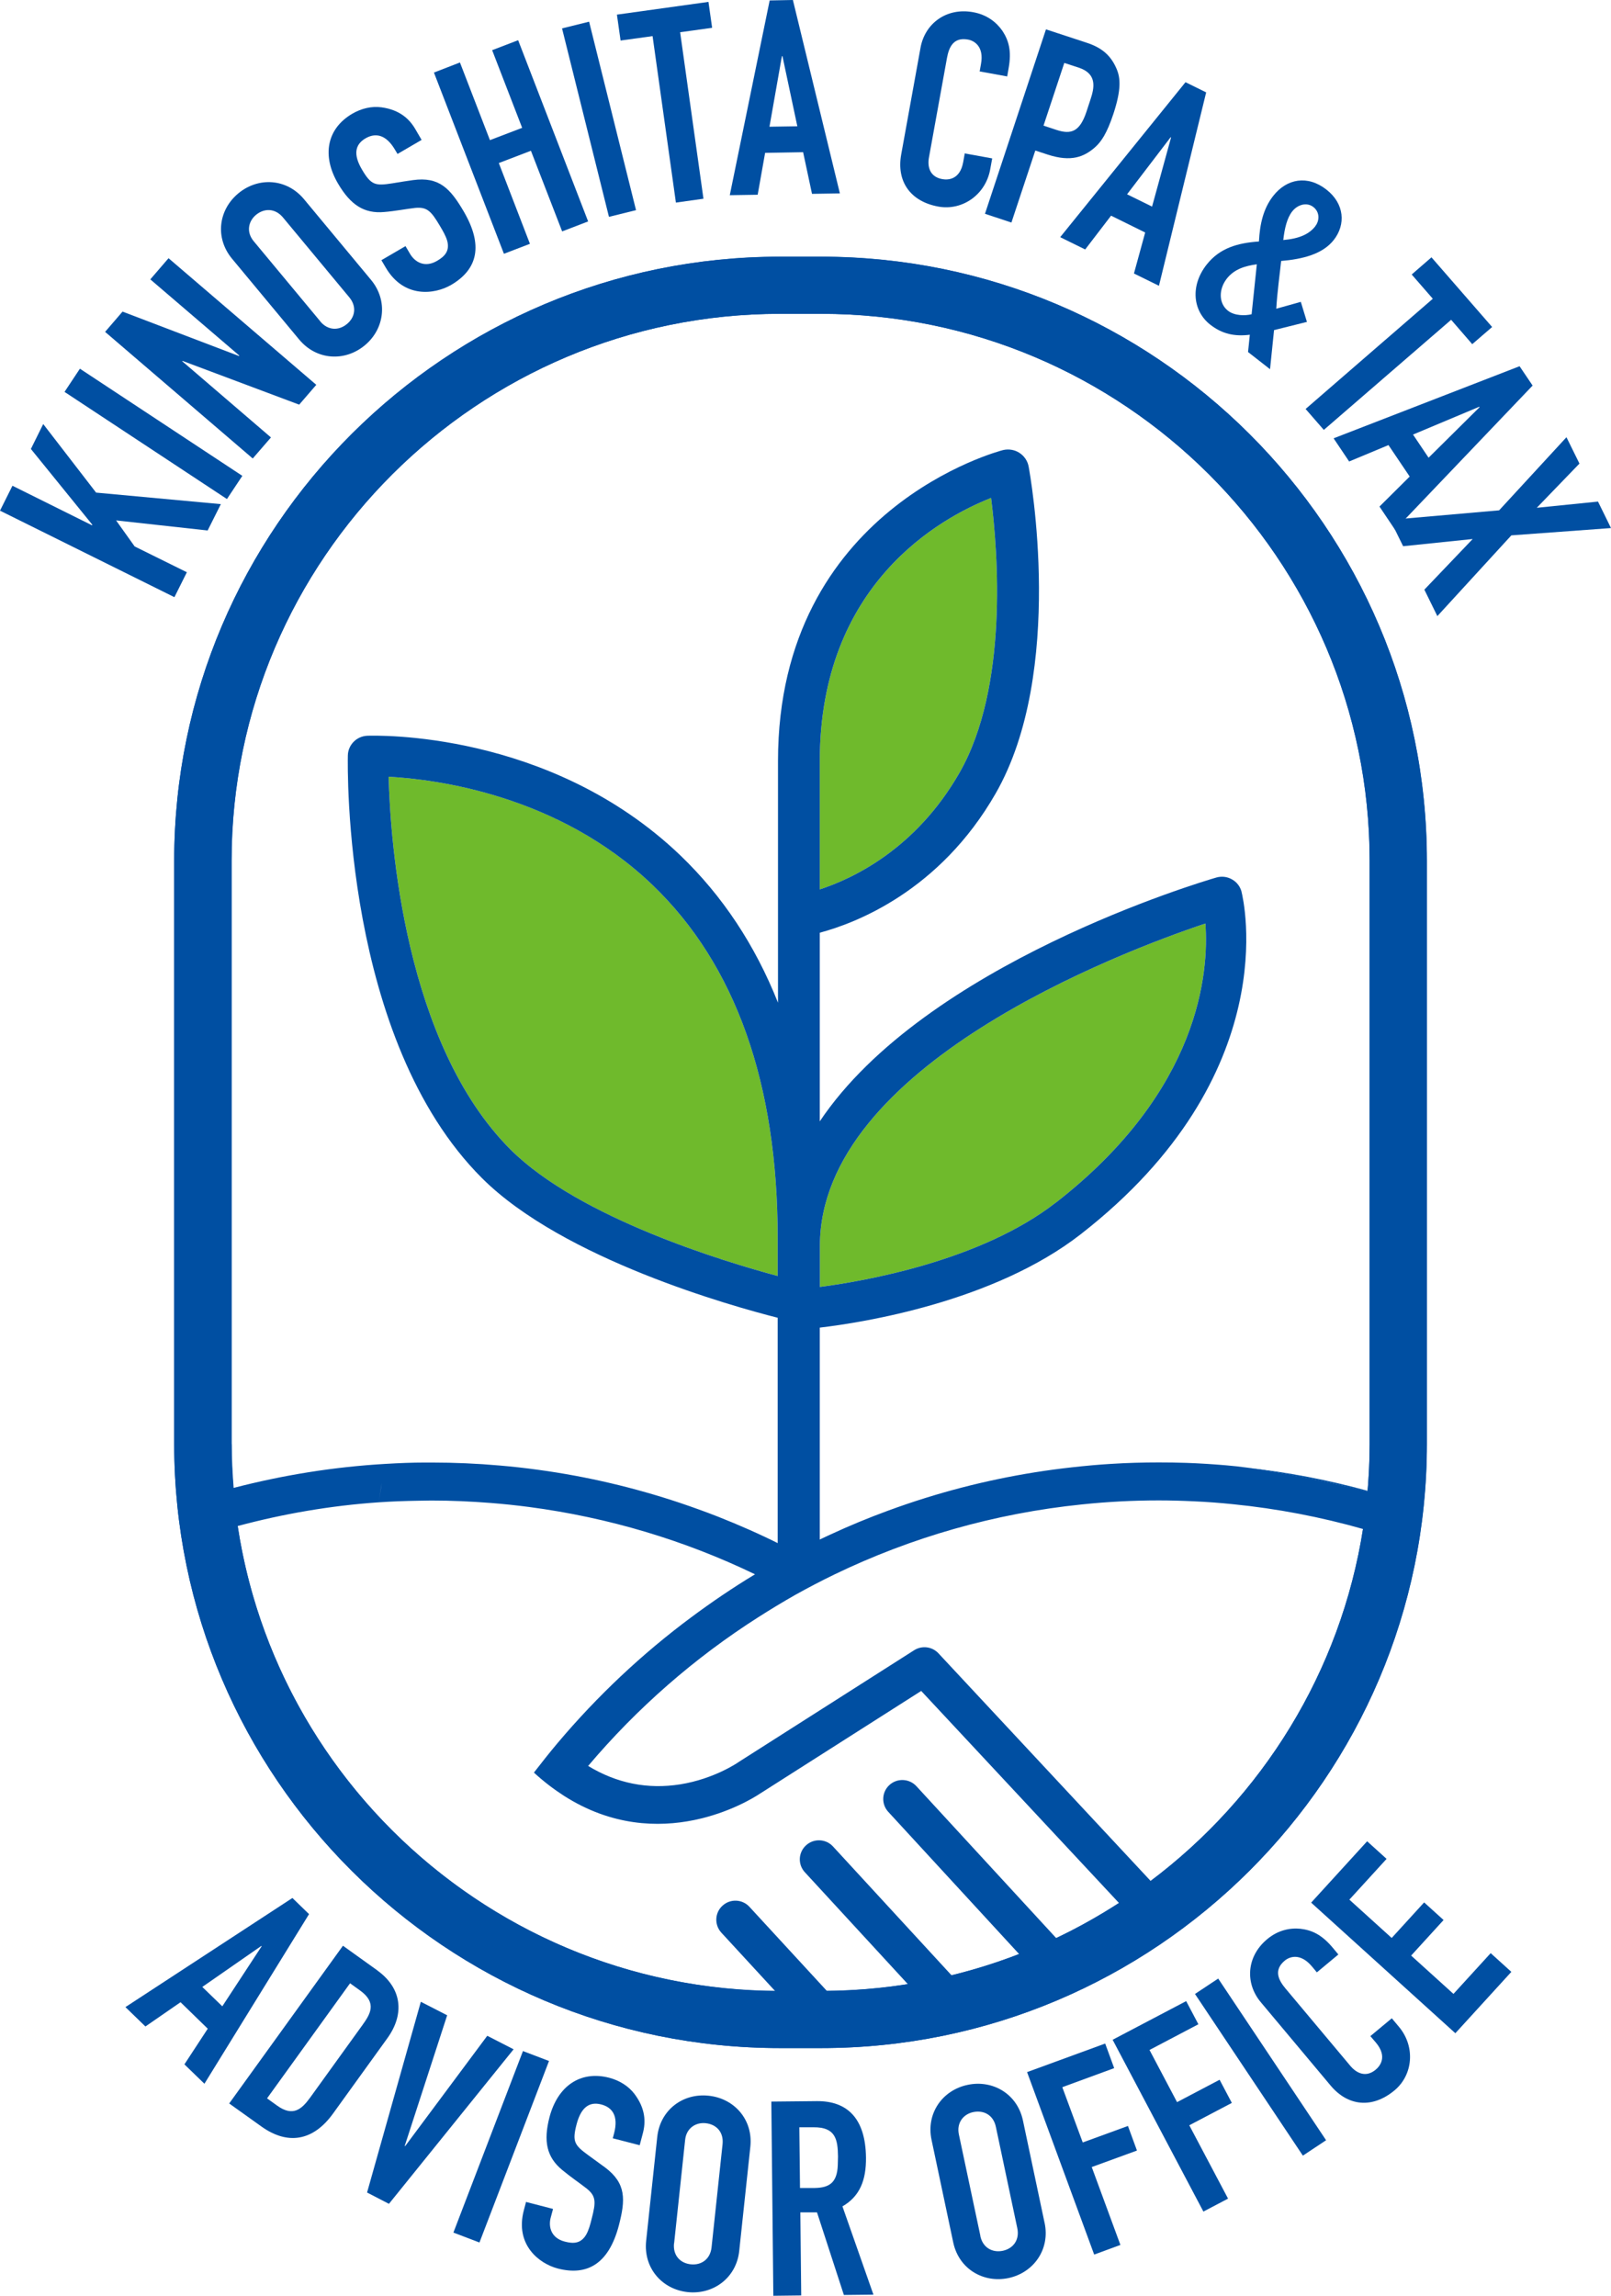
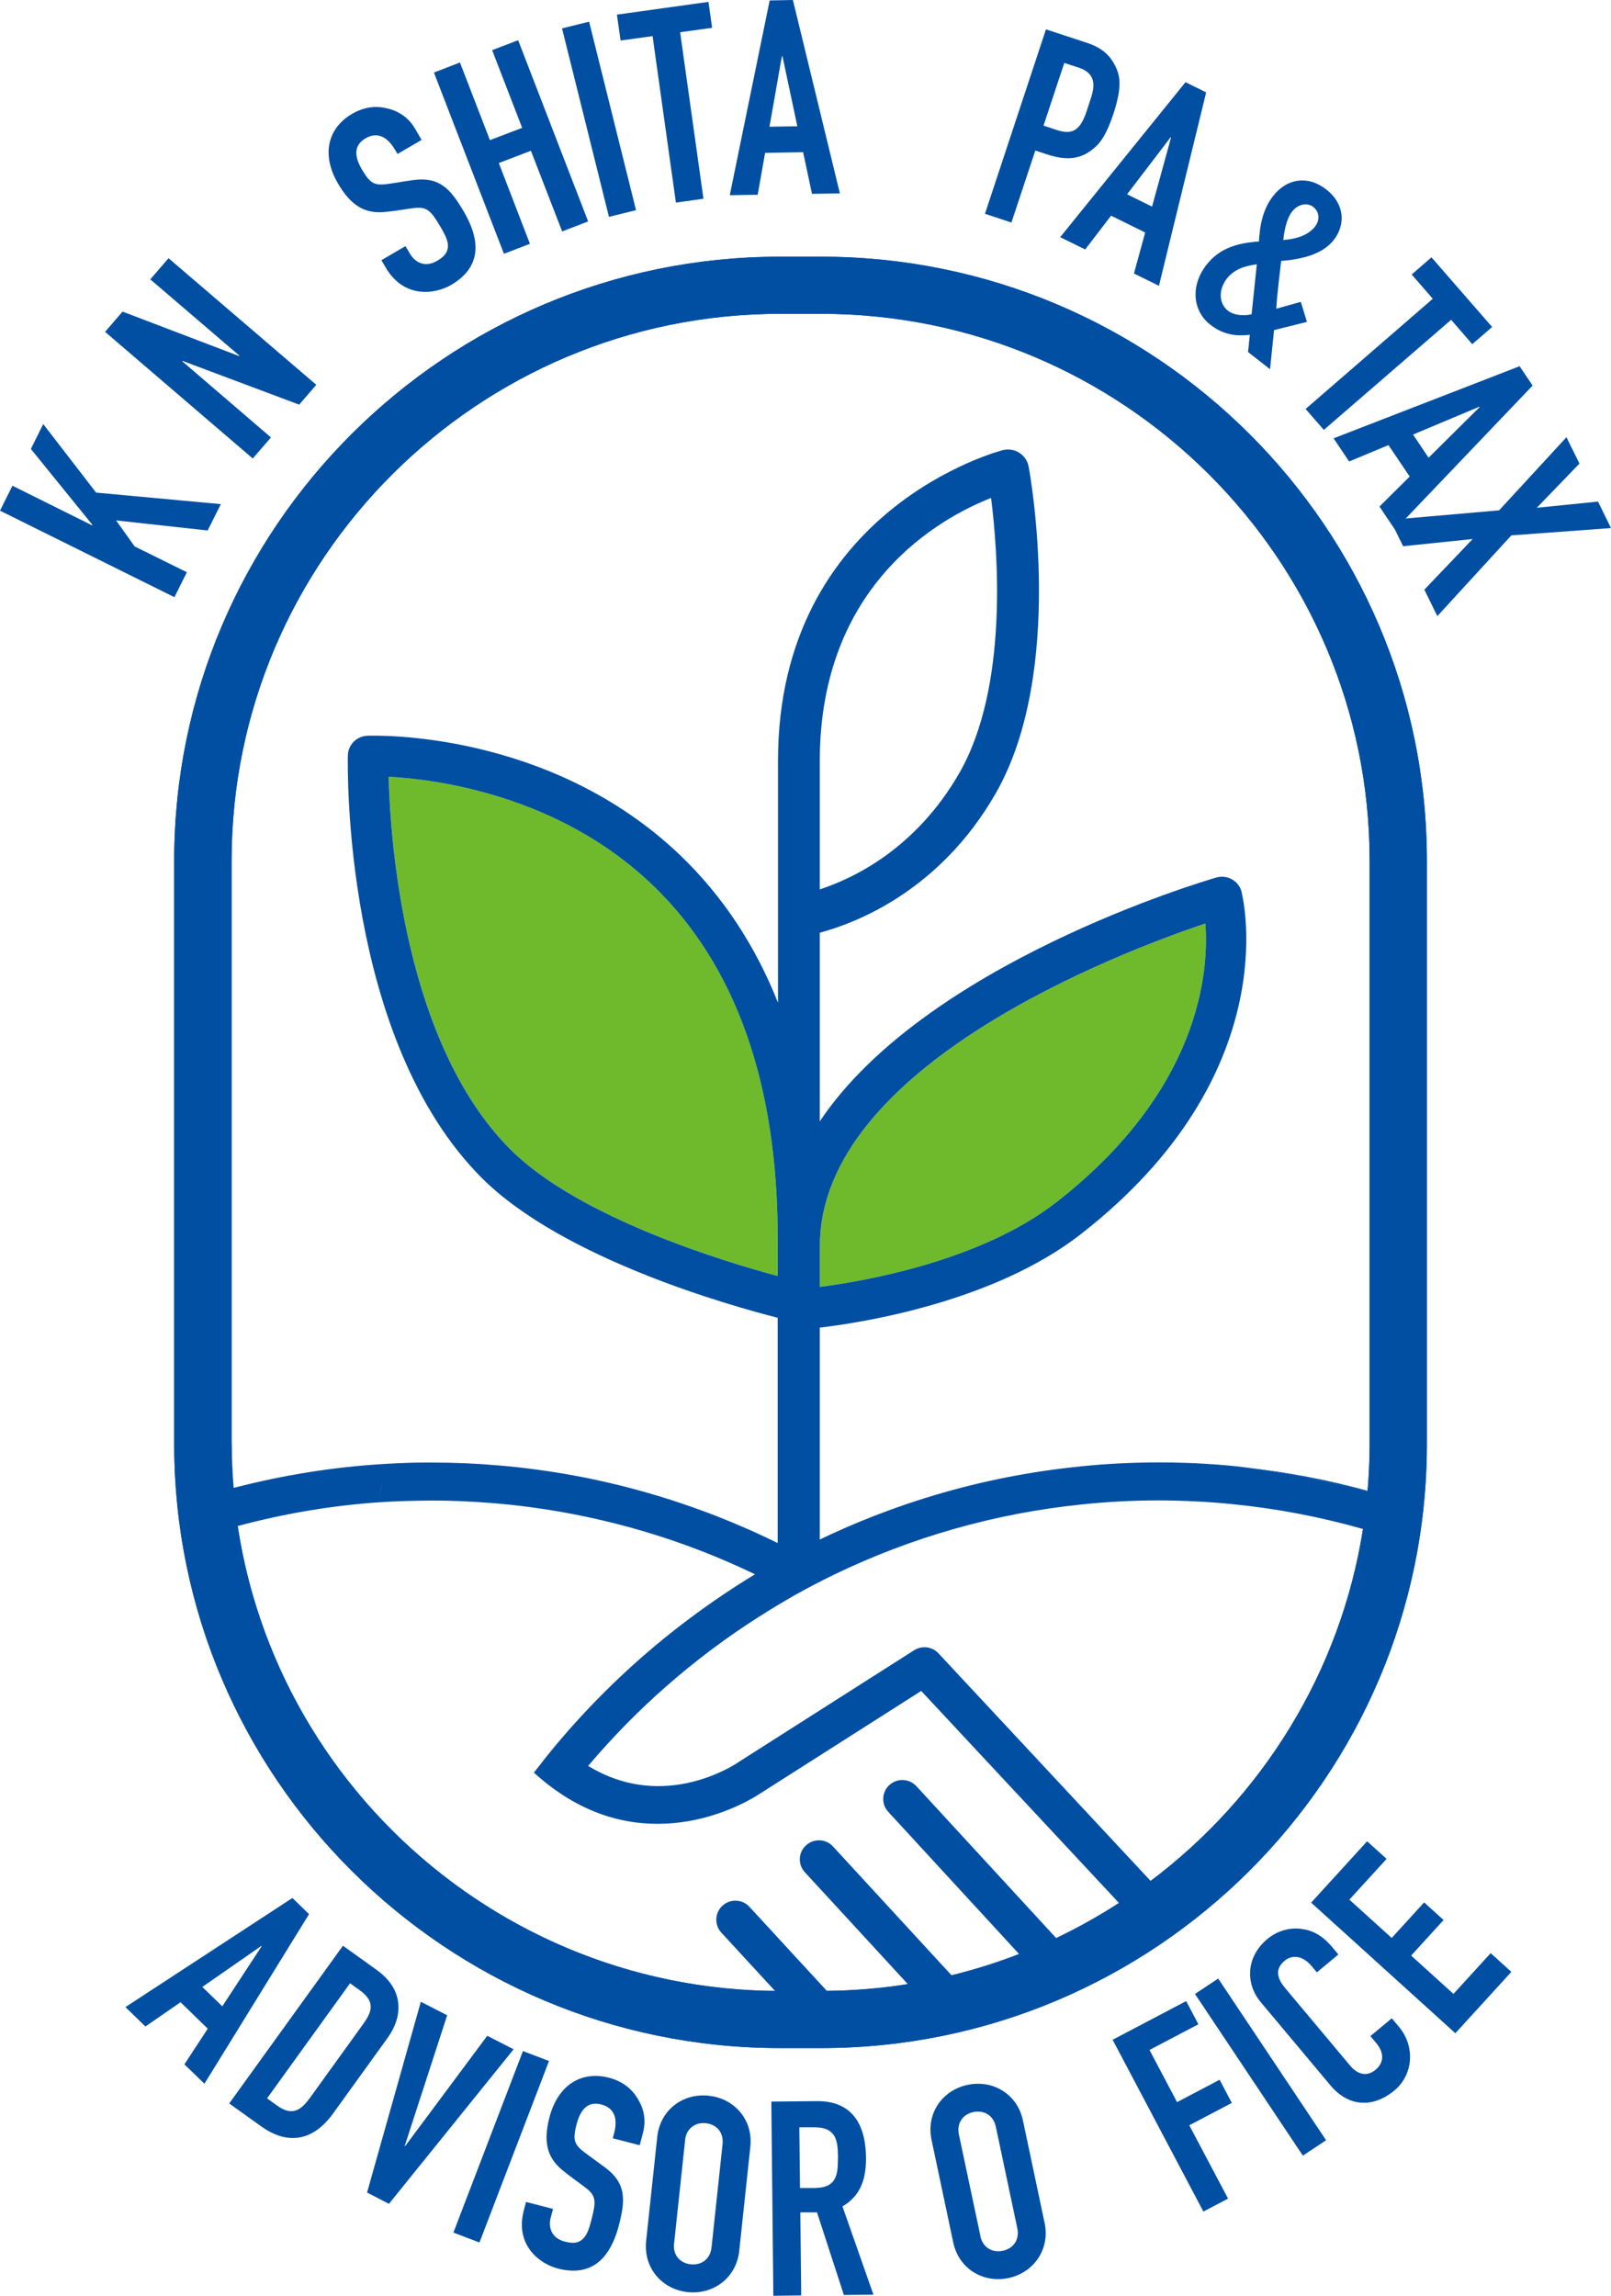
<svg xmlns="http://www.w3.org/2000/svg" width="146" height="208" viewBox="0 0 146 208" fill="none">
  <g clip-path="url(#clip0_8568_4868)">
-     <path d="M74.294 68.959C74.294 52.921 85.208 46.929 89.819 45.113C90.443 50.03 91.4 62.255 86.95 70.022C82.993 76.917 77.314 79.597 74.294 80.581V68.959Z" fill="#6FBA2C" />
    <path d="M70.478 115.607C65.675 114.322 52.476 110.348 46.284 104.166C36.648 94.561 35.37 76.205 35.219 70.374C39.498 70.605 50.623 72 59.141 80.189C66.662 87.405 70.478 98.154 70.478 112.144V115.607Z" fill="#6FBA2C" />
    <path d="M95.689 108.953C88.863 114.272 78.231 116.089 74.304 116.6V112.887C74.304 96.578 101.508 86.261 109.241 83.672C109.563 88.007 108.808 98.746 95.699 108.953" fill="#6FBA2C" />
    <path d="M123.93 135.067C120.396 134.094 116.752 133.391 113.016 132.979C116.379 133.421 120.467 134.274 123.93 135.137C123.93 135.117 123.93 135.097 123.93 135.077" fill="#004FA2" />
    <path d="M74.415 23.254H70.689C40.414 23.254 15.787 47.802 15.787 77.981V130.832C15.787 161.011 40.414 185.559 70.689 185.559H74.415C104.69 185.559 129.317 161.011 129.317 130.832V77.981C129.317 47.802 104.69 23.254 74.415 23.254ZM21.546 138.259C25.674 137.155 29.943 136.412 34.333 136.111C34.413 135.519 34.494 134.937 34.605 134.354C34.504 134.937 34.413 135.519 34.333 136.111C35.491 136.03 36.669 135.99 37.837 135.97C38.249 135.97 38.662 135.95 39.085 135.95C40.897 135.95 42.69 136.03 44.472 136.171C45.629 136.261 46.777 136.382 47.925 136.532C55.184 137.486 62.081 139.573 68.424 142.634C66.43 143.839 64.507 145.143 62.645 146.528C58.184 149.84 54.127 153.664 50.553 157.899C49.808 158.783 49.093 159.686 48.388 160.599C49.294 161.432 50.211 162.125 51.117 162.707C59.775 168.237 68.001 163.078 68.796 162.556L83.486 153.202L101.408 172.412C99.585 173.586 97.692 174.66 95.719 175.593L83.053 161.834C82.409 161.131 81.311 161.081 80.607 161.723C79.902 162.365 79.852 163.459 80.506 164.162L92.356 177.038C90.373 177.811 88.329 178.453 86.235 178.965L75.492 167.293C74.847 166.591 73.75 166.541 73.045 167.193C72.341 167.835 72.29 168.929 72.945 169.632L82.278 179.768C79.882 180.15 77.435 180.35 74.938 180.38L67.921 172.763C67.276 172.06 66.179 172.01 65.474 172.663C64.769 173.305 64.729 174.399 65.373 175.101L70.246 180.39C45.569 180.17 25.13 161.944 21.546 138.279M20.992 130.832V77.981C20.992 50.663 43.294 28.433 70.699 28.433H74.425C101.83 28.433 124.132 50.663 124.132 77.981V130.832C124.132 132.257 124.061 133.672 123.94 135.067C123.94 135.087 123.94 135.107 123.94 135.127C120.487 134.264 116.389 133.411 113.026 132.969C112.362 132.879 111.718 132.809 111.113 132.759C109.915 132.658 108.717 132.578 107.509 132.538C106.683 132.508 105.848 132.498 105.022 132.498C103.572 132.498 102.143 132.538 100.713 132.628C99.525 132.698 98.347 132.809 97.169 132.939C92.608 133.441 88.188 134.375 83.929 135.699C82.761 136.061 81.613 136.452 80.466 136.874C78.714 137.516 76.992 138.228 75.301 139.011C74.203 139.513 73.126 140.045 72.059 140.607C71.616 140.376 71.162 140.145 70.719 139.925C68.877 139.001 66.984 138.168 65.051 137.405C63.923 136.964 62.776 136.552 61.618 136.161C57.5 134.786 53.221 133.772 48.801 133.17C47.643 133.01 46.475 132.879 45.297 132.779C43.253 132.598 41.189 132.508 39.105 132.508C38.914 132.508 38.733 132.508 38.541 132.508C37.343 132.508 36.145 132.558 34.967 132.628C30.235 132.899 25.624 133.652 21.174 134.806C21.073 133.501 21.002 132.177 21.002 130.842M104.277 170.414L85.047 149.79C84.473 149.178 83.557 149.068 82.852 149.509L66.934 159.646C66.934 159.646 66.883 159.676 66.863 159.696C66.843 159.706 64.719 161.171 61.658 161.663C58.698 162.135 55.899 161.573 53.301 159.997C57.721 154.768 62.927 150.212 68.726 146.518C69.813 145.826 70.921 145.153 72.049 144.511C73.237 143.849 74.445 143.216 75.673 142.624C82.57 139.302 90.111 137.114 98.065 136.301C99.213 136.181 100.371 136.091 101.528 136.03C102.686 135.97 103.844 135.94 105.012 135.94C106.079 135.94 107.136 135.97 108.194 136.02C109.372 136.071 110.55 136.161 111.718 136.281C115.765 136.683 119.712 137.446 123.528 138.53C121.484 151.506 114.376 162.827 104.287 170.414M33.849 170.184C33.588 169.943 33.336 169.702 33.084 169.461C33.336 169.702 33.598 169.943 33.849 170.184Z" fill="#004FA2" />
    <path d="M74.415 23.264H70.689C40.414 23.264 15.787 47.812 15.787 77.981V130.832C15.787 161.011 40.414 185.559 70.689 185.559H74.415C104.69 185.559 129.307 161.011 129.307 130.832V77.981C129.307 47.802 104.68 23.264 74.415 23.264ZM124.122 77.981V130.832C124.122 158.15 101.82 180.38 74.415 180.38H70.689C43.283 180.38 20.982 158.15 20.982 130.832V77.981C20.982 50.663 43.283 28.433 70.689 28.433H74.415C101.82 28.433 124.122 50.663 124.122 77.981Z" fill="#004FA2" />
    <path d="M1.128 44.009L8.337 47.592L8.367 47.541L2.799 40.677L3.917 38.419L8.709 44.631L20.016 45.675L18.818 48.063L10.521 47.15L12.203 49.508L16.935 51.847L15.807 54.105L0 46.267L1.128 44.009Z" fill="#004FA2" />
-     <path d="M7.242 33.405L5.848 35.506L20.567 45.214L21.962 43.113L7.242 33.405Z" fill="#004FA2" />
    <path d="M11.105 28.232L21.657 32.256L21.687 32.216L13.622 25.311L15.274 23.394L28.664 34.866L27.114 36.662L16.542 32.698L16.512 32.728L24.556 39.633L22.905 41.54L9.525 30.068L11.105 28.232Z" fill="#004FA2" />
-     <path d="M33.628 25.361C35.178 27.228 34.866 29.797 33.054 31.293C31.262 32.778 28.684 32.658 27.104 30.751L21.033 23.445C19.462 21.558 19.794 19.009 21.607 17.513C23.399 16.028 25.976 16.148 27.557 18.055L33.628 25.361ZM29.017 29.115C29.712 29.948 30.698 29.978 31.443 29.356C32.188 28.744 32.349 27.77 31.655 26.937L25.644 19.701C24.949 18.868 23.962 18.838 23.197 19.47C22.513 20.042 22.291 21.016 22.996 21.859L29.027 29.115H29.017Z" fill="#004FA2" />
    <path d="M36.034 13.96L35.793 13.559C34.977 12.174 34.021 12.013 33.125 12.535C32.158 13.097 32.007 14.021 32.812 15.375C33.638 16.78 34.021 16.851 35.551 16.61C36.155 16.509 36.971 16.379 37.424 16.319C39.81 15.988 40.807 17.092 42.015 19.139C43.817 22.21 43.304 24.398 40.887 25.813C39.367 26.696 36.598 27.027 34.967 24.258L34.564 23.575L36.749 22.3L37.162 23.003C37.605 23.746 38.491 24.288 39.609 23.635C40.354 23.204 40.756 22.702 40.535 21.839C40.414 21.397 40.142 20.925 39.86 20.454C39.055 19.089 38.682 18.738 37.615 18.838C36.89 18.918 35.803 19.129 34.816 19.209C33.014 19.37 31.776 18.577 30.638 16.64C29.168 14.141 29.581 11.672 31.937 10.297C32.732 9.835 33.678 9.595 34.584 9.725C36.246 9.956 37.112 10.799 37.635 11.692L38.209 12.676L36.024 13.95L36.034 13.96Z" fill="#004FA2" />
    <path d="M41.683 5.66L44.401 12.696L47.321 11.582L44.602 4.546L46.958 3.643L53.301 20.062L50.946 20.966L48.116 13.659L45.206 14.773L48.026 22.09L45.67 22.993L39.327 6.574L41.683 5.66Z" fill="#004FA2" />
    <path d="M53.389 1.965L50.936 2.572L55.188 19.647L57.641 19.04L53.389 1.965Z" fill="#004FA2" />
    <path d="M64.205 0.171L64.538 2.519L61.638 2.921L63.752 18.005L61.255 18.356L59.141 3.272L56.241 3.673L55.909 1.325L64.205 0.171Z" fill="#004FA2" />
    <path d="M71.857 0L76.116 17.523L73.589 17.563L72.784 13.79L69.34 13.85L68.666 17.644L66.138 17.684L69.753 0.04L71.857 0ZM69.733 11.481L72.26 11.441L70.911 5.088H70.861L69.733 11.491V11.481Z" fill="#004FA2" />
-     <path d="M88.782 6.483L88.903 5.801C89.195 4.215 88.299 3.683 87.715 3.583C86.376 3.342 85.993 4.326 85.822 5.249L84.191 14.251C84.04 15.054 84.221 16.018 85.399 16.229C85.892 16.319 87 16.309 87.292 14.683L87.433 13.9L89.92 14.352L89.739 15.345C89.326 17.634 87.221 19.109 85.047 18.718C82.489 18.256 81.231 16.419 81.674 13.99L83.426 4.316C83.818 2.148 85.751 0.662 88.188 1.104C89.436 1.325 90.312 2.017 90.856 2.81C91.41 3.663 91.692 4.597 91.41 6.172L91.279 6.925L88.792 6.473L88.782 6.483Z" fill="#004FA2" />
    <path d="M98.488 3.874C99.807 4.306 100.653 4.978 101.186 6.222C101.559 7.075 101.619 8.139 100.904 10.317C100.32 12.073 99.807 12.846 99.223 13.358C98.266 14.191 97.098 14.713 94.934 14.001L93.826 13.639L91.662 20.163L89.265 19.37L94.793 2.66L98.488 3.874ZM94.571 11.381L95.749 11.772C97.068 12.204 97.853 11.943 98.458 10.136L98.82 9.033C99.172 7.979 99.464 6.694 97.773 6.132L96.454 5.701L94.571 11.381Z" fill="#004FA2" />
    <path d="M109.311 8.37L105.032 25.893L102.767 24.779L103.784 21.066L100.693 19.54L98.347 22.602L96.082 21.488L107.439 7.447L109.331 8.38L109.311 8.37ZM102.143 17.604L104.408 18.718L106.13 12.455L106.089 12.435L102.143 17.604Z" fill="#004FA2" />
    <path d="M116.107 23.635C115.976 24.88 115.755 26.445 115.664 27.971L117.889 27.349L118.443 29.165L115.463 29.908L115.1 33.451L113.107 31.895L113.268 30.329C111.879 30.5 110.771 30.259 109.694 29.426C108.073 28.162 107.871 25.863 109.352 23.977C110.56 22.441 112.221 22.009 114.094 21.879C114.174 20.333 114.476 18.908 115.392 17.744C116.611 16.188 118.504 15.837 120.215 17.182C121.836 18.447 121.987 20.333 120.87 21.748C119.843 23.053 117.99 23.485 116.097 23.645M113.902 23.946C112.805 24.097 111.859 24.388 111.184 25.241C110.439 26.195 110.429 27.479 111.285 28.151C111.889 28.623 112.845 28.613 113.429 28.473L113.902 23.946ZM119.198 20.494C119.581 20.012 119.631 19.229 119.027 18.758C118.423 18.286 117.587 18.547 117.114 19.149C116.641 19.751 116.419 20.674 116.299 21.748C117.789 21.618 118.655 21.196 119.198 20.504" fill="#004FA2" />
    <path d="M135.227 29.627L133.425 31.182L131.512 28.974L119.974 38.95L118.322 37.054L129.851 27.068L127.938 24.87L129.73 23.314L135.227 29.627Z" fill="#004FA2" />
    <path d="M138.892 34.936L126.427 47.993L125.018 45.895L127.756 43.176L125.833 40.325L122.269 41.811L120.86 39.713L137.714 33.18L138.892 34.926V34.936ZM128.058 39.372L129.468 41.469L134.089 36.893L134.059 36.853L128.058 39.372Z" fill="#004FA2" />
    <path d="M143.141 42.001L139.274 46.006L144.822 45.444L146 47.843L136.969 48.505L130.263 55.821L129.085 53.423L133.465 48.836L127.162 49.488L125.984 47.1L135.861 46.237L141.963 39.613L143.141 42.001Z" fill="#004FA2" />
    <path d="M28 173.435L18.526 188.791L16.713 187.034L18.828 183.803L16.361 181.404L13.179 183.602L11.367 181.846L26.5 171.96L28.01 173.425L28 173.435ZM18.334 180.019L20.147 181.775L23.711 176.336L23.681 176.306L18.334 180.019Z" fill="#004FA2" />
    <path d="M34.192 178.524C36.387 180.099 36.719 182.438 35.098 184.676L30.175 191.501C28.362 194.01 26.047 194.351 23.691 192.665L20.771 190.577L31.081 176.286L34.202 178.524H34.192ZM24.204 190.116L25.11 190.768C26.56 191.812 27.345 191.089 28.101 190.055L32.863 183.451C33.537 182.508 34.202 181.464 32.631 180.34L31.725 179.688L24.194 190.126L24.204 190.116Z" fill="#004FA2" />
    <path d="M40.525 182.588L36.679 194.421L36.719 194.441L44.159 184.445L46.546 185.669L35.249 199.67L33.266 198.646L38.139 181.364L40.525 182.588Z" fill="#004FA2" />
    <path d="M47.394 185.83L41.091 202.275L43.452 203.174L49.755 186.729L47.394 185.83Z" fill="#004FA2" />
    <path d="M55.537 193.719L55.657 193.267C56.06 191.711 55.496 190.928 54.489 190.667C53.412 190.386 52.657 190.928 52.254 192.464C51.842 194.04 52.063 194.351 53.312 195.264C53.805 195.625 54.479 196.107 54.842 196.378C56.765 197.823 56.684 199.309 56.09 201.607C55.194 205.049 53.271 206.234 50.553 205.531C48.851 205.089 46.656 203.373 47.472 200.262L47.673 199.499L50.12 200.132L49.908 200.924C49.687 201.757 49.939 202.771 51.187 203.092C52.023 203.313 52.657 203.243 53.12 202.47C53.352 202.069 53.493 201.547 53.624 201.015C54.026 199.479 54.006 198.967 53.181 198.295C52.607 197.843 51.691 197.221 50.935 196.589C49.546 195.435 49.234 194 49.798 191.822C50.533 189.022 52.577 187.566 55.214 188.249C56.1 188.48 56.946 188.981 57.5 189.714C58.507 191.049 58.527 192.253 58.265 193.257L57.973 194.361L55.526 193.729L55.537 193.719Z" fill="#004FA2" />
    <path d="M66.994 203.935C66.743 206.344 64.679 207.91 62.333 207.669C60.017 207.428 58.305 205.501 58.557 203.042L59.564 193.608C59.826 191.169 61.88 189.624 64.225 189.875C66.541 190.116 68.263 192.042 68.001 194.501L66.994 203.935ZM61.084 203.253C60.974 204.337 61.638 205.049 62.605 205.15C63.561 205.25 64.376 204.688 64.487 203.604L65.484 194.26C65.595 193.177 64.93 192.464 63.944 192.364C63.058 192.273 62.202 192.805 62.091 193.879L61.094 203.243L61.084 203.253Z" fill="#004FA2" />
    <path d="M74.012 190.366C76.76 190.336 78.442 191.902 78.482 195.485C78.502 197.532 77.918 198.998 76.348 199.901L79.157 207.9L76.479 207.93L74.042 200.443H72.532L72.612 207.97L70.085 208L69.904 190.407L74.022 190.366H74.012ZM72.502 198.235H73.861C75.129 198.205 75.864 197.783 75.925 196.177C75.925 195.926 75.945 195.655 75.945 195.385C75.925 193.829 75.724 192.715 73.73 192.735H72.441L72.502 198.235Z" fill="#004FA2" />
    <path d="M94.672 201.406C95.175 203.775 93.695 205.902 91.4 206.394C89.124 206.876 86.889 205.571 86.386 203.153L84.422 193.869C83.919 191.48 85.399 189.373 87.695 188.891C89.97 188.409 92.205 189.714 92.709 192.133L94.672 201.416V201.406ZM88.842 202.58C89.064 203.644 89.93 204.116 90.876 203.925C91.823 203.725 92.417 202.942 92.195 201.878L90.252 192.695C90.031 191.631 89.165 191.159 88.198 191.36C87.322 191.541 86.678 192.313 86.899 193.377L88.853 202.59L88.842 202.58Z" fill="#004FA2" />
-     <path d="M100.159 185.148L100.975 187.376L96.273 189.102L98.125 194.11L102.223 192.615L103.039 194.843L98.941 196.338L101.539 203.393L99.162 204.267L93.081 187.737L100.159 185.148Z" fill="#004FA2" />
    <path d="M107.499 181.304L108.606 183.401L104.176 185.73L106.673 190.457L110.529 188.429L111.637 190.527L107.781 192.554L111.295 199.198L109.06 200.372L100.834 184.806L107.499 181.304Z" fill="#004FA2" />
    <path d="M110.401 179.261L108.297 180.656L118.075 195.304L120.179 193.908L110.401 179.261Z" fill="#004FA2" />
    <path d="M119.339 178.694L118.896 178.162C117.859 176.928 116.883 177.259 116.429 177.641C115.382 178.514 115.896 179.437 116.5 180.16L122.38 187.175C122.903 187.797 123.759 188.279 124.675 187.516C125.058 187.195 125.763 186.352 124.706 185.077L124.192 184.475L126.135 182.859L126.79 183.642C128.28 185.429 128.068 187.988 126.377 189.393C124.373 191.059 122.158 190.838 120.578 188.941L114.255 181.394C112.845 179.708 112.936 177.279 114.839 175.694C115.805 174.881 116.903 174.65 117.859 174.75C118.866 174.871 119.772 175.252 120.799 176.486L121.292 177.079L119.349 178.694H119.339Z" fill="#004FA2" />
    <path d="M123.9 166.822L125.662 168.417L122.289 172.111L126.125 175.583L129.065 172.361L130.827 173.957L127.887 177.179L131.723 180.651L135.096 176.958L136.969 178.654L131.894 184.214L118.826 172.382L123.9 166.822Z" fill="#004FA2" />
    <path d="M112.523 80.811C112.402 80.33 112.09 79.918 111.657 79.677C111.224 79.426 110.711 79.366 110.227 79.507C108.919 79.888 83.849 87.325 74.294 101.596V84.505C77.536 83.642 85.157 80.741 90.232 71.889C96.575 60.829 93.363 43.025 93.222 42.272C93.132 41.761 92.819 41.309 92.386 41.028C91.954 40.747 91.41 40.657 90.906 40.777C90.705 40.827 70.508 46.036 70.508 68.949V90.848C68.434 85.629 65.484 81.173 61.658 77.499C49.778 66.129 33.95 66.64 33.286 66.66C32.319 66.701 31.544 67.483 31.524 68.447C31.504 69.491 31.081 94.17 43.686 106.745C51.066 114.101 66.441 118.367 70.478 119.391V140.436C70.478 140.527 70.488 140.617 70.508 140.707V141.601C70.508 142.564 71.162 143.477 72.129 143.608C73.297 143.768 74.294 142.875 74.294 141.741V141.269C74.294 141.269 74.294 141.209 74.294 141.179V120.284C78.14 119.832 90.041 117.975 97.944 111.823C116.49 97.381 112.684 81.464 112.513 80.791M74.294 68.959C74.294 52.921 85.208 46.929 89.819 45.113C90.443 50.03 91.4 62.255 86.95 70.022C82.993 76.917 77.314 79.597 74.294 80.581V68.959ZM70.478 115.607C65.675 114.322 52.486 110.348 46.284 104.166C36.648 94.561 35.37 76.205 35.219 70.374C39.498 70.605 50.623 72.01 59.141 80.189C66.662 87.405 70.478 98.164 70.478 112.144V115.607ZM95.689 108.953C88.863 114.272 78.231 116.089 74.304 116.6V112.887C74.304 96.578 101.508 86.261 109.241 83.672C109.563 88.007 108.808 98.746 95.699 108.953" fill="#004FA2" />
  </g>
  <defs>
    <clipPath id="clip0_8568_4868">
      <rect width="146" height="208" fill="white" />
    </clipPath>
  </defs>
</svg>